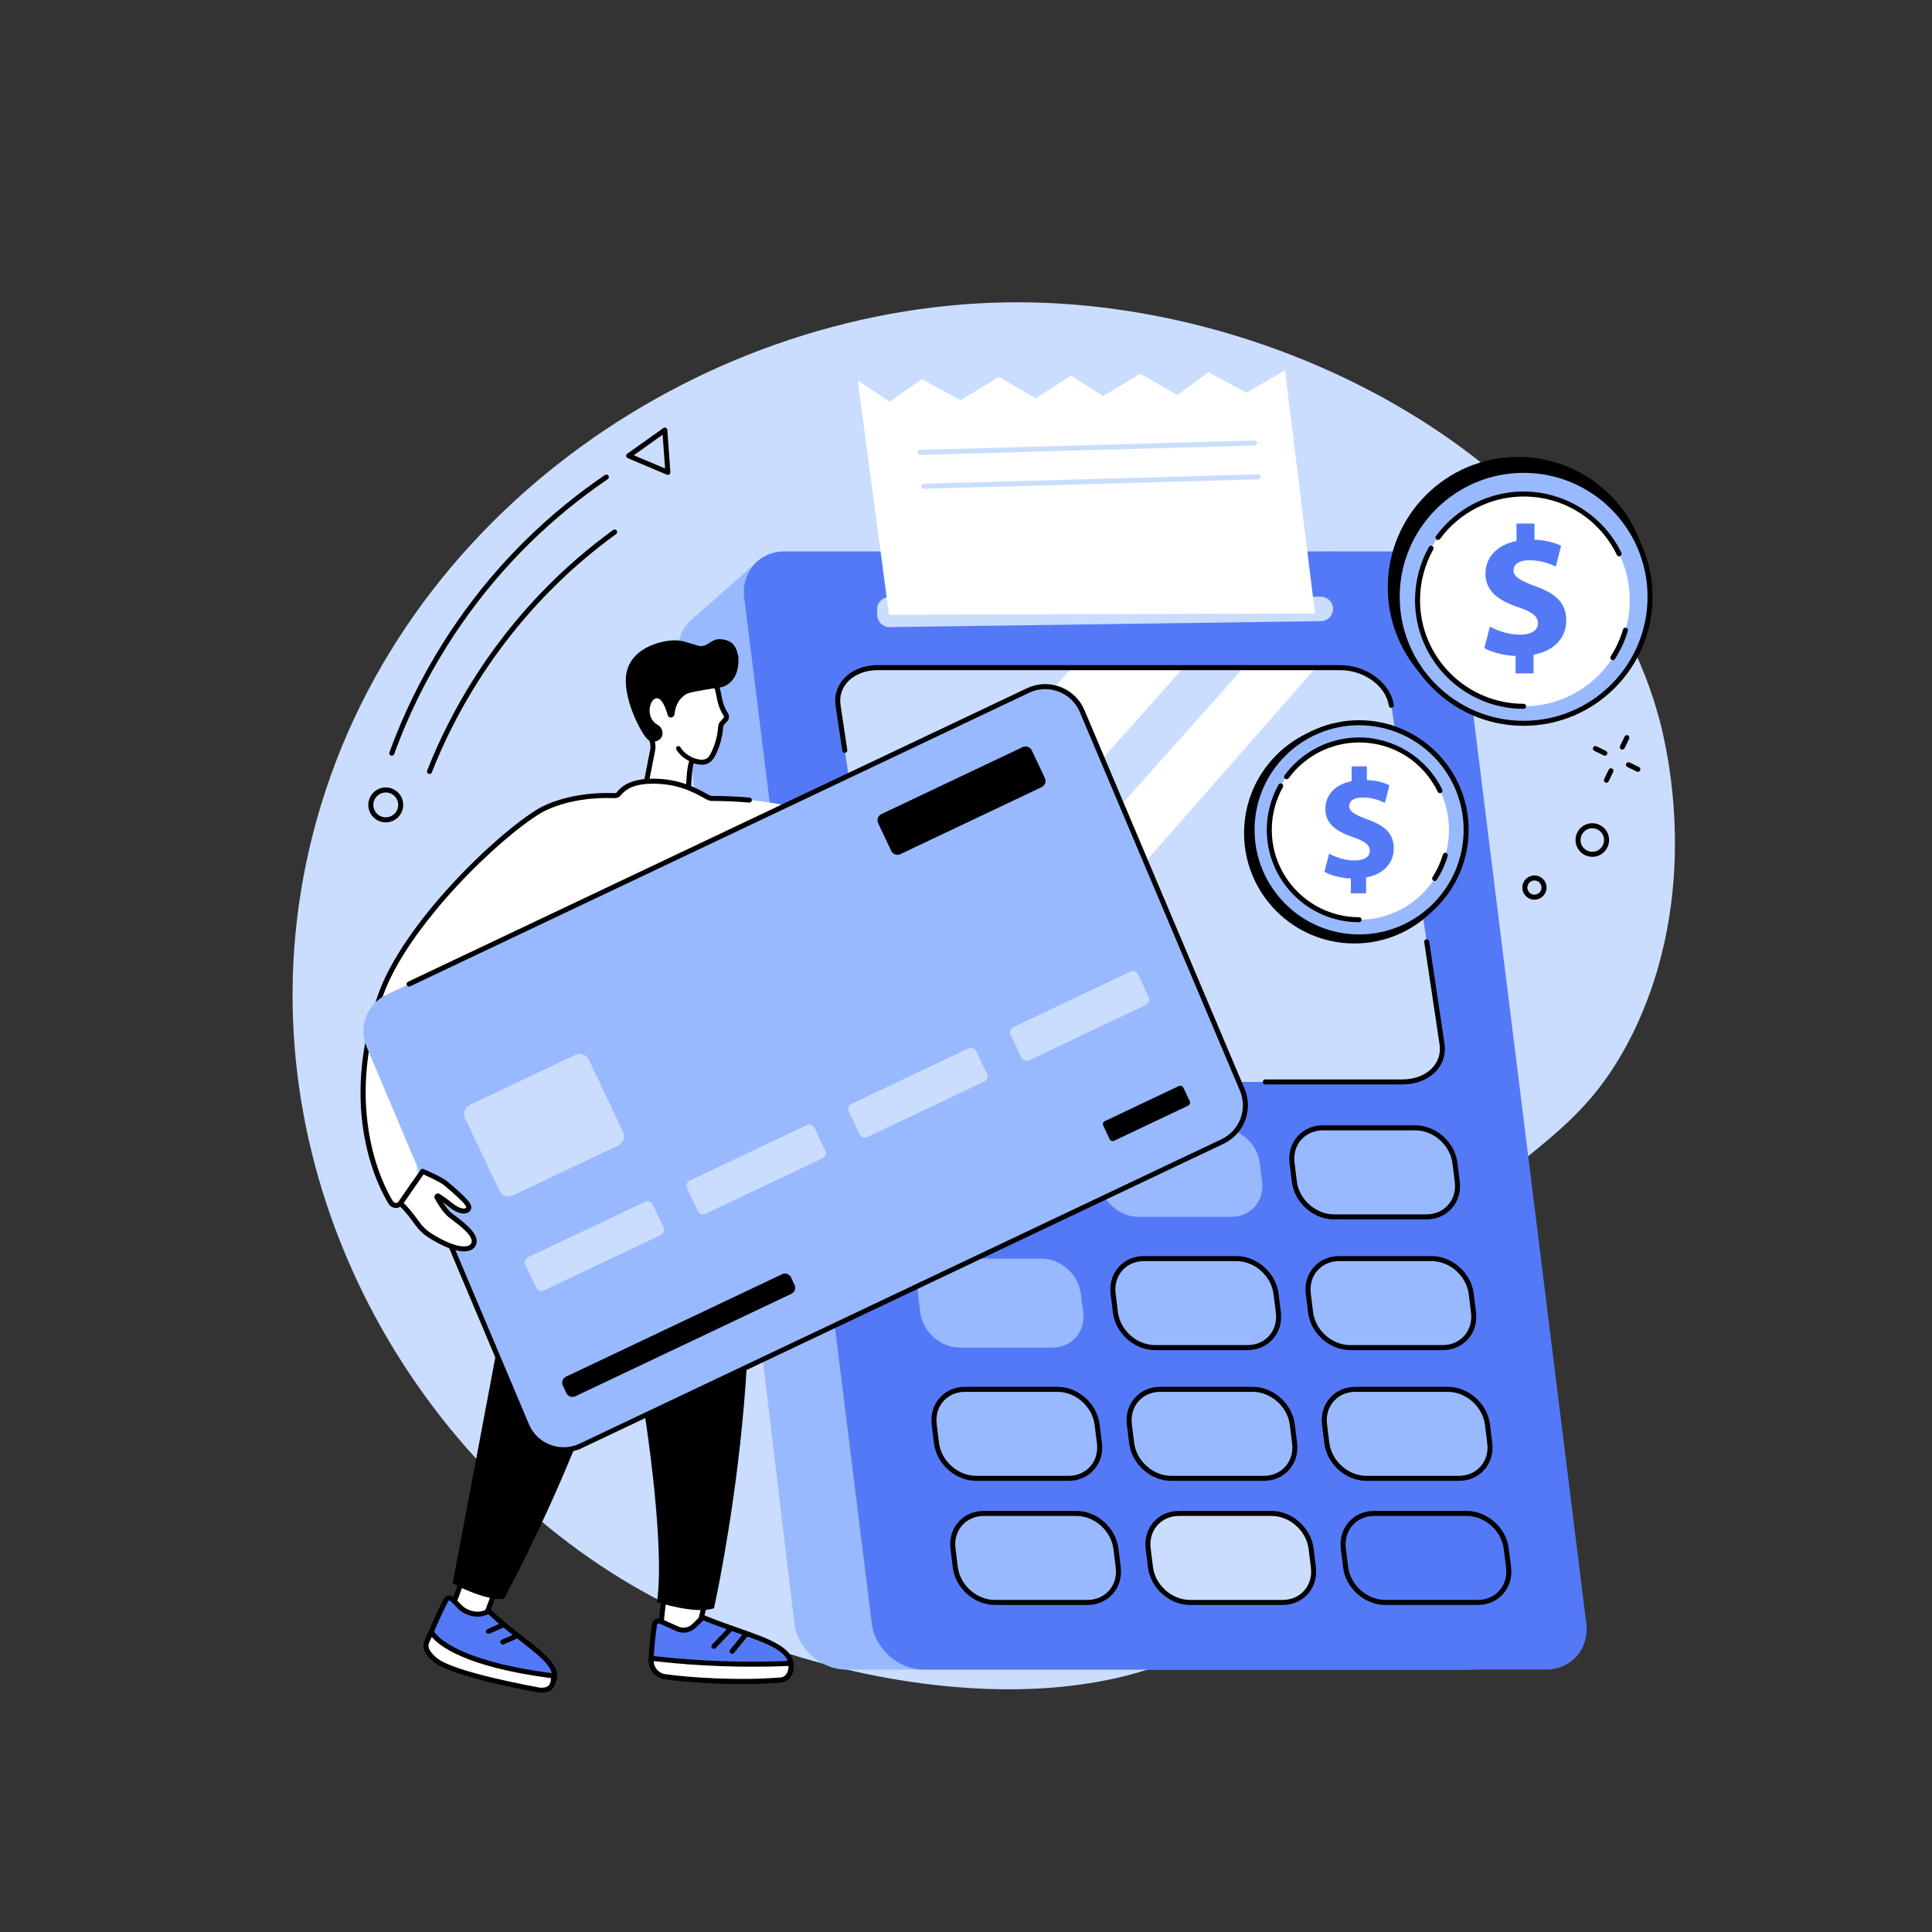
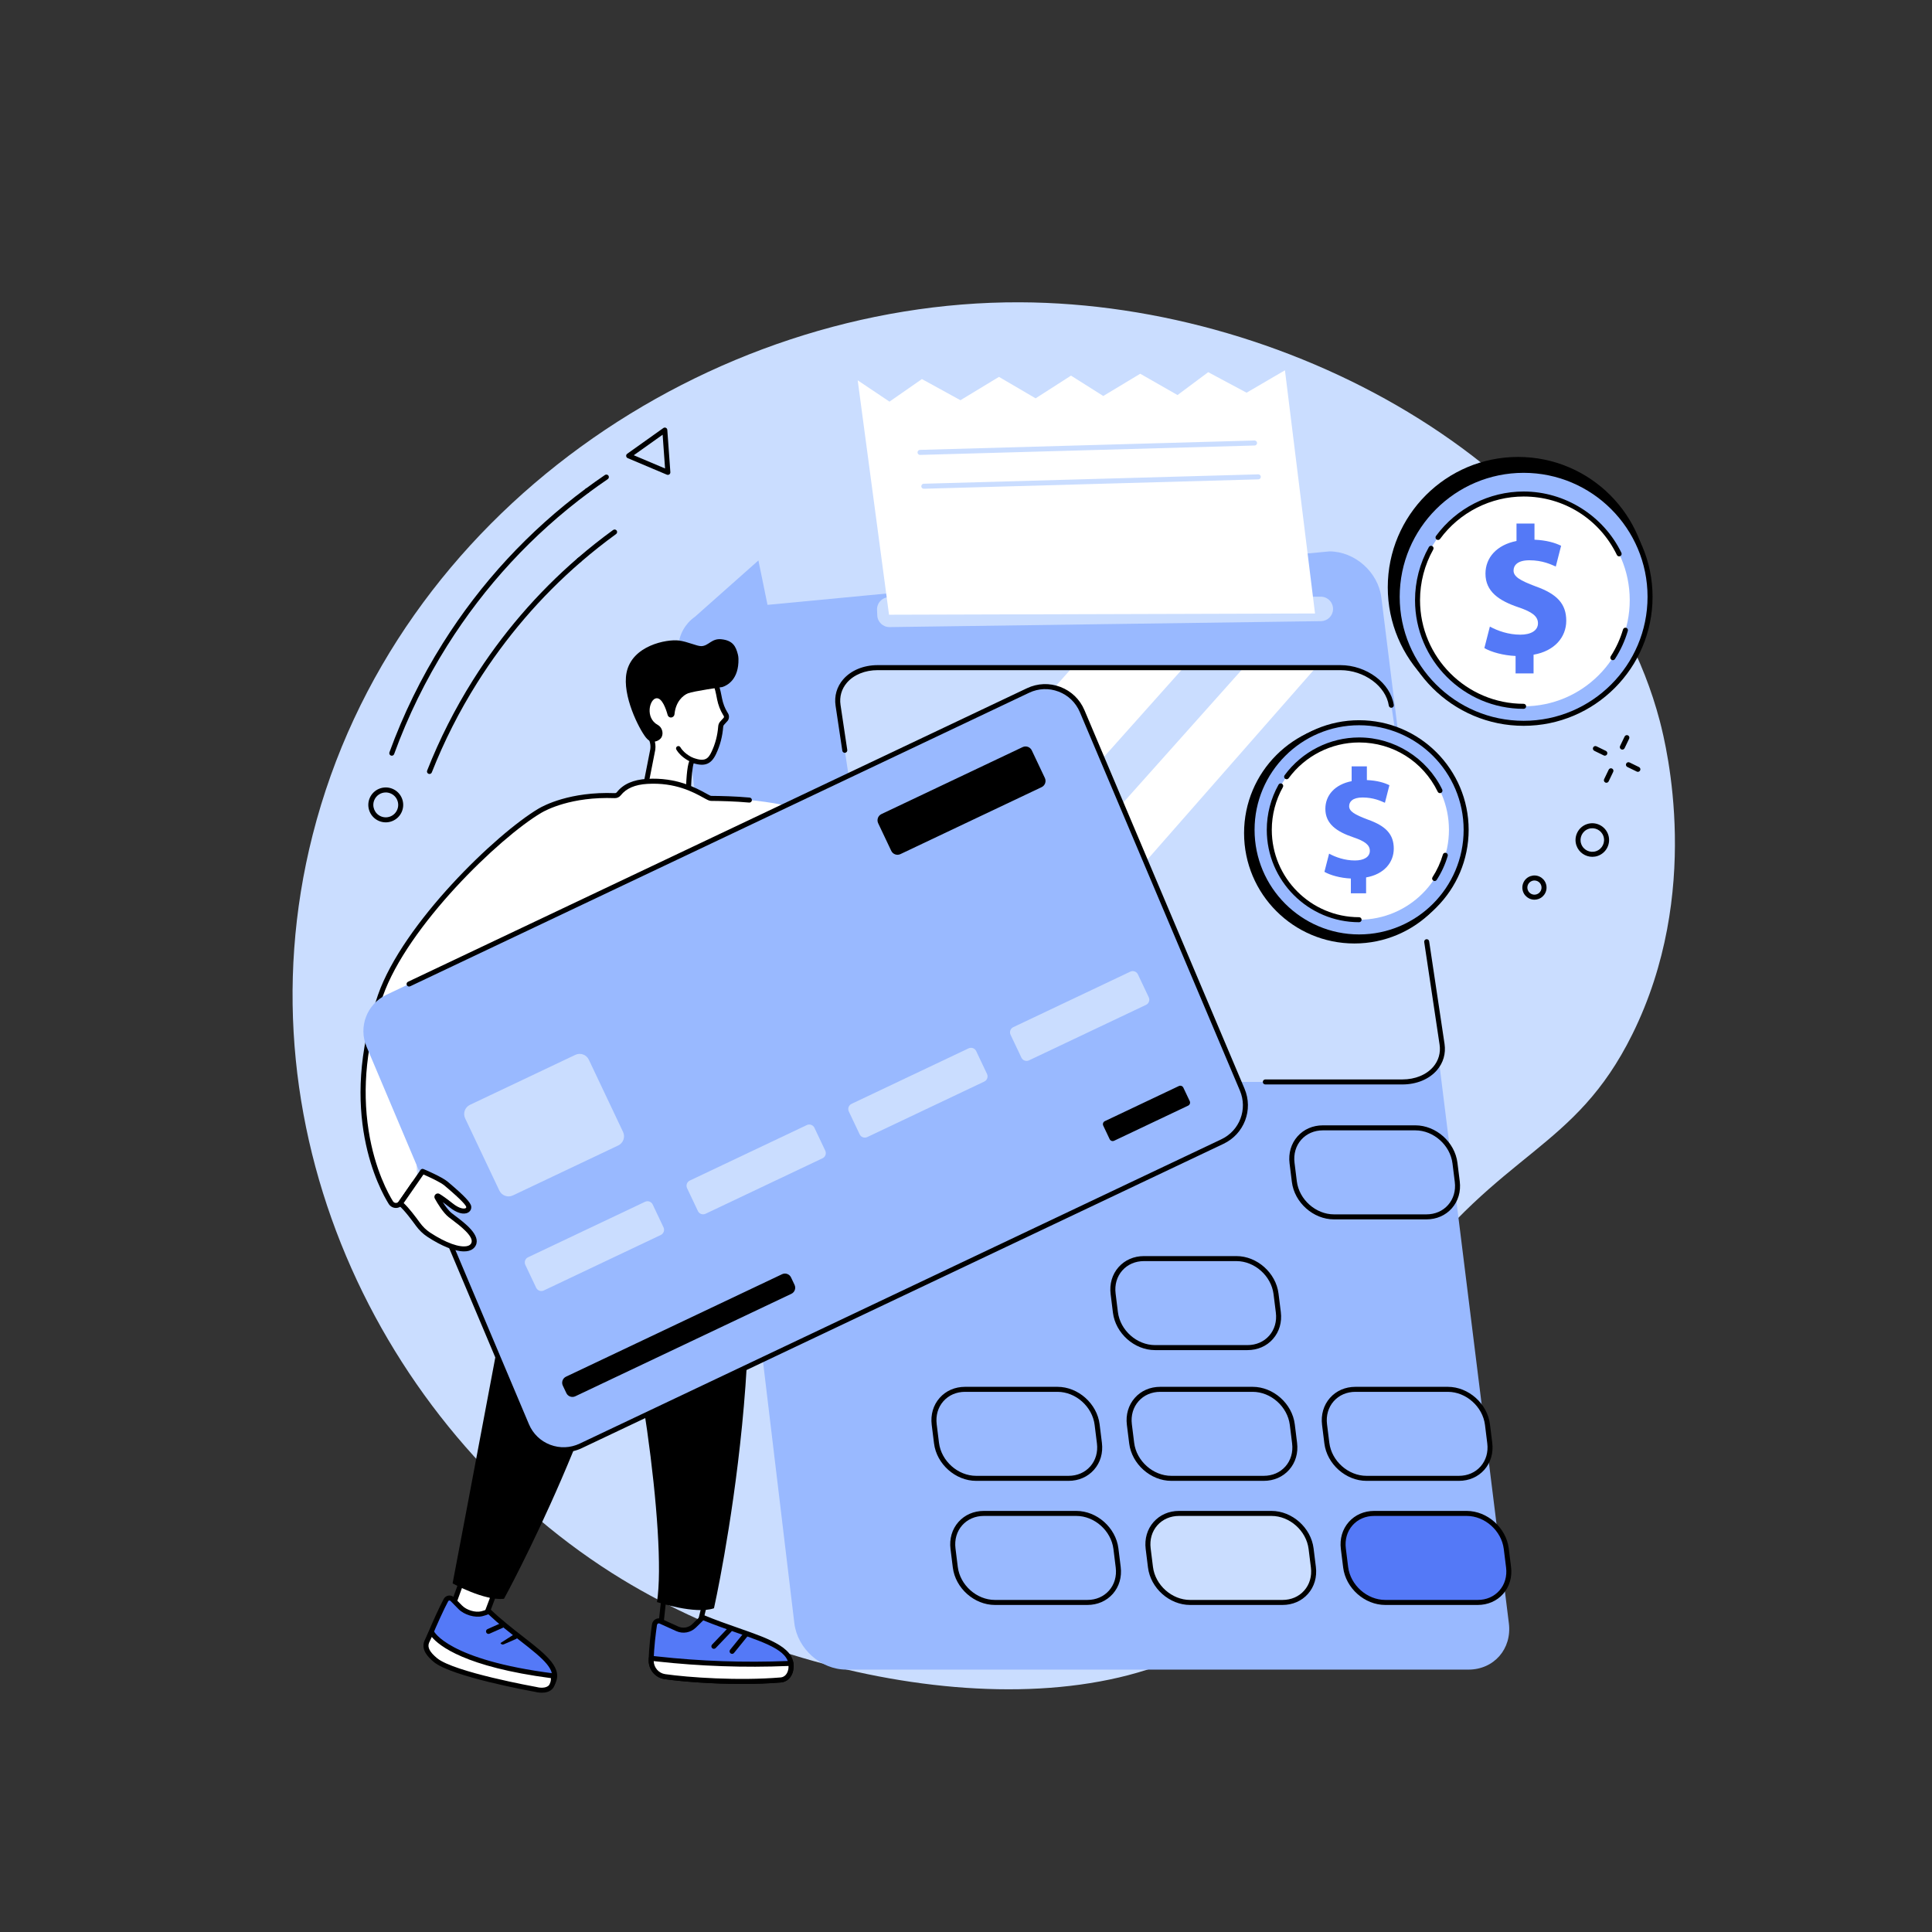
<svg xmlns="http://www.w3.org/2000/svg" width="1080" zoomAndPan="magnify" viewBox="0 0 810 810" height="1080" preserveAspectRatio="xMidYMid meet" version="1.2">
  <rect x="0" y="0" width="810" height="810" fill="#333333" stroke="none" />
  <defs>
    <clipPath id="1ce52117b8">
      <path d="M 122 126.262 L 703 126.262 L 703 709 L 122 709 Z M 122 126.262 " />
    </clipPath>
  </defs>
  <g id="f1b2e39cb2">
    <g clip-rule="nonzero" clip-path="url(#1ce52117b8)">
      <path style=" stroke:none;fill-rule:nonzero;fill:#caddff;fill-opacity:1;" d="M 588.777 537.203 C 537.219 606.91 560.43 642.082 523.105 676.422 C 465.668 729.262 340.512 710.578 260.949 662.223 C 163.504 602.996 98.68 477.508 131.086 350.016 C 165.594 214.246 297.645 126.262 427.578 126.738 C 543.609 127.172 668.492 198.188 695.844 302.148 C 698.805 313.41 713.633 374.508 684.363 433.629 C 660.164 482.496 629.645 481.945 588.777 537.203 " />
    </g>
    <path style=" stroke:none;fill-rule:nonzero;fill:#99b9ff;fill-opacity:1;" d="M 632.602 680.586 L 579.148 250.582 C 577.816 239.867 568.051 231.176 557.336 231.176 L 321.785 253.59 L 317.969 234.969 L 291.348 258.598 C 290.305 259.324 289.355 260.168 288.516 261.113 C 285.383 264.633 283.777 269.52 284.449 274.93 L 333.039 680.586 C 334.371 691.305 344.137 699.992 354.848 699.992 L 615.621 699.992 C 626.336 699.992 633.934 691.305 632.602 680.586 " />
-     <path style=" stroke:none;fill-rule:nonzero;fill:#5479f7;fill-opacity:1;" d="M 589.785 231.176 L 329.012 231.176 C 318.301 231.176 310.699 239.863 312.027 250.582 L 365.488 680.586 C 366.82 691.305 376.586 699.992 387.293 699.992 L 648.066 699.992 C 658.777 699.992 666.383 691.305 665.055 680.586 L 611.594 250.582 C 610.262 239.863 600.496 231.176 589.785 231.176 " />
    <path style=" stroke:none;fill-rule:nonzero;fill:#99b9ff;fill-opacity:1;" d="M 434.379 510.18 L 395.609 510.18 C 387.457 510.18 380.023 503.562 379.004 495.402 L 378.039 487.637 C 377.023 479.477 382.816 472.859 390.973 472.859 L 429.738 472.859 C 437.895 472.859 445.332 479.477 446.344 487.637 L 447.312 495.402 C 448.324 503.562 442.535 510.18 434.379 510.18 " />
    <path style=" stroke:none;fill-rule:nonzero;fill:#000000;fill-opacity:1;" d="M 390.973 473.91 C 387.355 473.91 384.129 475.305 381.887 477.844 C 379.625 480.41 378.625 483.84 379.086 487.508 L 380.051 495.27 C 381 502.91 387.98 509.129 395.609 509.129 L 434.375 509.129 C 437.996 509.129 441.223 507.73 443.461 505.195 C 445.727 502.629 446.723 499.199 446.266 495.531 L 445.301 487.766 C 444.352 480.125 437.371 473.91 429.738 473.91 Z M 434.375 511.23 L 395.609 511.23 C 386.957 511.23 379.039 504.188 377.965 495.531 L 377 487.766 C 376.469 483.496 377.645 479.477 380.316 476.453 C 382.957 473.457 386.742 471.809 390.973 471.809 L 429.738 471.809 C 438.391 471.809 446.312 478.852 447.387 487.508 L 448.352 495.27 C 448.883 499.543 447.707 503.562 445.035 506.586 C 442.395 509.582 438.605 511.23 434.375 511.23 " />
    <path style=" stroke:none;fill-rule:nonzero;fill:#99b9ff;fill-opacity:1;" d="M 441.195 564.988 L 402.426 564.988 C 394.27 564.988 386.836 558.375 385.82 550.215 L 384.855 542.445 C 383.84 534.285 389.629 527.672 397.785 527.672 L 436.555 527.672 C 444.711 527.672 452.145 534.285 453.16 542.445 L 454.125 550.215 C 455.137 558.375 449.348 564.988 441.195 564.988 " />
    <path style=" stroke:none;fill-rule:nonzero;fill:#99b9ff;fill-opacity:1;" d="M 448.008 619.801 L 409.238 619.801 C 401.086 619.801 393.648 613.188 392.633 605.027 L 391.668 597.258 C 390.652 589.098 396.445 582.484 404.602 582.484 L 443.367 582.484 C 451.523 582.484 458.957 589.098 459.973 597.258 L 460.938 605.027 C 461.953 613.188 456.164 619.801 448.008 619.801 " />
    <path style=" stroke:none;fill-rule:nonzero;fill:#000000;fill-opacity:1;" d="M 404.602 583.535 C 400.984 583.535 397.758 584.934 395.52 587.469 C 393.254 590.031 392.258 593.465 392.715 597.129 L 393.676 604.895 C 394.629 612.535 401.609 618.75 409.238 618.75 L 448.008 618.75 C 451.625 618.75 454.852 617.352 457.086 614.816 C 459.352 612.25 460.352 608.82 459.895 605.156 L 458.93 597.391 C 457.98 589.75 450.996 583.535 443.367 583.535 Z M 448.008 620.852 L 409.238 620.852 C 400.582 620.852 392.668 613.809 391.594 605.156 L 390.625 597.391 C 390.094 593.117 391.273 589.098 393.945 586.074 C 396.586 583.078 400.371 581.434 404.602 581.434 L 443.367 581.434 C 452.02 581.434 459.938 588.473 461.016 597.129 L 461.98 604.895 C 462.512 609.168 461.336 613.188 458.664 616.211 C 456.02 619.203 452.234 620.852 448.008 620.852 " />
    <path style=" stroke:none;fill-rule:nonzero;fill:#99b9ff;fill-opacity:1;" d="M 516.203 510.18 L 477.438 510.18 C 469.281 510.18 461.848 503.562 460.836 495.402 L 459.867 487.637 C 458.852 479.477 464.641 472.859 472.797 472.859 L 511.566 472.859 C 519.719 472.859 527.156 479.477 528.172 487.637 L 529.137 495.402 C 530.152 503.562 524.359 510.18 516.203 510.18 " />
    <path style=" stroke:none;fill-rule:nonzero;fill:#99b9ff;fill-opacity:1;" d="M 523.016 564.992 L 484.25 564.992 C 476.094 564.992 468.66 558.375 467.648 550.215 L 466.68 542.449 C 465.664 534.289 471.453 527.672 479.613 527.672 L 518.375 527.672 C 526.531 527.672 533.969 534.289 534.984 542.449 L 535.949 550.215 C 536.965 558.375 531.172 564.992 523.016 564.992 " />
    <path style=" stroke:none;fill-rule:nonzero;fill:#000000;fill-opacity:1;" d="M 479.613 528.723 C 475.992 528.723 472.766 530.121 470.531 532.656 C 468.262 535.223 467.266 538.652 467.723 542.32 L 468.688 550.086 C 469.637 557.727 476.617 563.938 484.25 563.938 L 523.02 563.938 C 526.633 563.938 529.859 562.543 532.102 560.008 C 534.367 557.441 535.363 554.008 534.91 550.344 L 533.941 542.578 C 532.988 534.938 526.008 528.723 518.375 528.723 Z M 523.02 566.039 L 484.25 566.039 C 475.594 566.039 467.68 559.004 466.602 550.344 L 465.637 542.578 C 465.105 538.305 466.281 534.289 468.953 531.262 C 471.598 528.27 475.383 526.621 479.613 526.621 L 518.375 526.621 C 527.031 526.621 534.945 533.664 536.023 542.32 L 536.992 550.086 C 537.523 554.355 536.344 558.375 533.672 561.398 C 531.031 564.395 527.246 566.039 523.02 566.039 " />
    <path style=" stroke:none;fill-rule:nonzero;fill:#99b9ff;fill-opacity:1;" d="M 529.832 619.801 L 491.066 619.801 C 482.906 619.801 475.473 613.188 474.457 605.027 L 473.492 597.258 C 472.48 589.098 478.27 582.484 486.426 582.484 L 525.195 582.484 C 533.348 582.484 540.785 589.098 541.797 597.258 L 542.766 605.027 C 543.777 613.188 537.988 619.801 529.832 619.801 " />
    <path style=" stroke:none;fill-rule:nonzero;fill:#000000;fill-opacity:1;" d="M 486.426 583.535 C 482.809 583.535 479.582 584.934 477.348 587.469 C 475.078 590.031 474.082 593.465 474.539 597.129 L 475.504 604.898 C 476.453 612.535 483.434 618.75 491.066 618.75 L 529.828 618.75 C 533.449 618.75 536.676 617.355 538.918 614.816 C 541.18 612.254 542.18 608.82 541.723 605.156 L 540.758 597.391 C 539.805 589.75 532.824 583.535 525.195 583.535 Z M 529.828 620.852 L 491.066 620.852 C 482.414 620.852 474.492 613.809 473.418 605.156 L 472.449 597.391 C 471.918 593.117 473.102 589.098 475.77 586.074 C 478.41 583.078 482.195 581.434 486.426 581.434 L 525.195 581.434 C 533.848 581.434 541.766 588.477 542.84 597.129 L 543.805 604.898 C 544.336 609.168 543.16 613.188 540.488 616.211 C 537.848 619.203 534.059 620.852 529.828 620.852 " />
    <path style=" stroke:none;fill-rule:nonzero;fill:#99b9ff;fill-opacity:1;" d="M 598.027 510.18 L 559.266 510.18 C 551.109 510.18 543.672 503.562 542.66 495.402 L 541.695 487.637 C 540.68 479.477 546.473 472.859 554.629 472.859 L 593.395 472.859 C 601.551 472.859 608.984 479.477 609.996 487.637 L 610.965 495.402 C 611.98 503.562 606.188 510.18 598.027 510.18 " />
    <path style=" stroke:none;fill-rule:nonzero;fill:#000000;fill-opacity:1;" d="M 554.629 473.91 C 551.012 473.91 547.789 475.305 545.543 477.844 C 543.281 480.41 542.281 483.84 542.738 487.508 L 543.703 495.27 C 544.652 502.91 551.637 509.129 559.27 509.129 L 598.039 509.129 C 601.652 509.129 604.879 507.73 607.113 505.195 C 609.383 502.625 610.379 499.195 609.926 495.531 L 608.961 487.766 C 608.008 480.125 601.027 473.91 593.395 473.91 Z M 598.039 511.23 L 559.27 511.23 C 550.613 511.23 542.695 504.188 541.621 495.531 L 540.656 487.766 C 540.125 483.492 541.301 479.477 543.973 476.449 C 546.613 473.457 550.402 471.805 554.629 471.805 L 593.395 471.805 C 602.051 471.805 609.969 478.848 611.043 487.508 L 612.008 495.27 C 612.539 499.543 611.359 503.559 608.691 506.586 C 606.047 509.578 602.266 511.23 598.039 511.23 " />
-     <path style=" stroke:none;fill-rule:nonzero;fill:#99b9ff;fill-opacity:1;" d="M 604.848 564.988 L 566.082 564.988 C 557.926 564.988 550.488 558.371 549.477 550.211 L 548.508 542.445 C 547.492 534.285 553.289 527.672 561.441 527.672 L 600.207 527.672 C 608.367 527.672 615.801 534.285 616.812 542.445 L 617.777 550.211 C 618.793 558.371 613.004 564.988 604.848 564.988 " />
-     <path style=" stroke:none;fill-rule:nonzero;fill:#000000;fill-opacity:1;" d="M 561.438 528.723 C 557.824 528.723 554.598 530.121 552.359 532.656 C 550.09 535.223 549.094 538.652 549.547 542.32 L 550.512 550.086 C 551.461 557.727 558.445 563.938 566.082 563.938 L 604.844 563.938 C 608.461 563.938 611.688 562.543 613.926 560.008 C 616.191 557.441 617.188 554.008 616.734 550.344 L 615.77 542.578 C 614.82 534.938 607.836 528.723 600.207 528.723 Z M 604.844 566.039 L 566.082 566.039 C 557.426 566.039 549.504 559 548.43 550.344 L 547.465 542.578 C 546.934 538.305 548.109 534.289 550.781 531.262 C 553.426 528.27 557.211 526.621 561.438 526.621 L 600.207 526.621 C 608.859 526.621 616.777 533.664 617.855 542.32 L 618.82 550.086 C 619.352 554.355 618.172 558.375 615.504 561.398 C 612.859 564.395 609.078 566.039 604.844 566.039 " />
    <path style=" stroke:none;fill-rule:nonzero;fill:#99b9ff;fill-opacity:1;" d="M 611.66 619.801 L 572.898 619.801 C 564.742 619.801 557.305 613.188 556.289 605.027 L 555.324 597.258 C 554.309 589.098 560.098 582.484 568.254 582.484 L 607.023 582.484 C 615.18 582.484 622.613 589.098 623.625 597.258 L 624.594 605.027 C 625.609 613.188 619.82 619.801 611.66 619.801 " />
    <path style=" stroke:none;fill-rule:nonzero;fill:#000000;fill-opacity:1;" d="M 568.258 583.535 C 564.637 583.535 561.414 584.934 559.168 587.469 C 556.906 590.031 555.906 593.465 556.363 597.129 L 557.328 604.898 C 558.281 612.535 565.262 618.75 572.895 618.75 L 611.66 618.75 C 615.273 618.75 618.504 617.355 620.742 614.816 C 623.008 612.254 624.004 608.82 623.547 605.156 L 622.586 597.391 C 621.633 589.75 614.652 583.535 607.016 583.535 Z M 611.66 620.852 L 572.895 620.852 C 564.238 620.852 556.32 613.809 555.246 605.156 L 554.277 597.391 C 553.75 593.117 554.926 589.098 557.598 586.074 C 560.242 583.078 564.023 581.434 568.258 581.434 L 607.016 581.434 C 615.672 581.434 623.594 588.477 624.668 597.129 L 625.637 604.898 C 626.164 609.168 624.984 613.188 622.316 616.211 C 619.672 619.203 615.891 620.852 611.66 620.852 " />
    <path style=" stroke:none;fill-rule:nonzero;fill:#99b9ff;fill-opacity:1;" d="M 455.883 671.832 L 417.121 671.832 C 408.961 671.832 401.527 665.219 400.516 657.055 L 399.551 649.293 C 398.531 641.129 404.32 634.512 412.48 634.512 L 451.246 634.512 C 459.402 634.512 466.84 641.129 467.852 649.293 L 468.816 657.055 C 469.832 665.219 464.039 671.832 455.883 671.832 " />
    <path style=" stroke:none;fill-rule:nonzero;fill:#000000;fill-opacity:1;" d="M 412.48 635.562 C 408.863 635.562 405.637 636.961 403.398 639.496 C 401.133 642.066 400.137 645.496 400.59 649.16 L 401.555 656.926 C 402.504 664.566 409.488 670.781 417.121 670.781 L 455.883 670.781 C 459.5 670.781 462.727 669.387 464.969 666.848 C 467.234 664.281 468.23 660.852 467.773 657.184 L 466.809 649.422 C 465.859 641.781 458.879 635.562 451.246 635.562 Z M 455.883 672.883 L 417.121 672.883 C 408.465 672.883 400.547 665.844 399.469 657.184 L 398.504 649.422 C 397.973 645.148 399.152 641.129 401.82 638.105 C 404.469 635.113 408.25 633.461 412.48 633.461 L 451.246 633.461 C 459.902 633.461 467.82 640.504 468.895 649.16 L 469.859 656.926 C 470.391 661.195 469.211 665.215 466.543 668.242 C 463.898 671.234 460.113 672.883 455.883 672.883 " />
    <path style=" stroke:none;fill-rule:nonzero;fill:#caddff;fill-opacity:1;" d="M 537.711 671.836 L 498.945 671.836 C 490.789 671.836 483.355 665.219 482.34 657.055 L 481.375 649.293 C 480.355 641.133 486.148 634.516 494.309 634.516 L 533.07 634.516 C 541.227 634.516 548.66 641.133 549.68 649.293 L 550.645 657.055 C 551.656 665.219 545.871 671.836 537.711 671.836 " />
    <path style=" stroke:none;fill-rule:nonzero;fill:#000000;fill-opacity:1;" d="M 494.305 635.562 C 490.691 635.562 487.465 636.965 485.223 639.496 C 482.957 642.062 481.961 645.496 482.418 649.16 L 483.387 656.926 C 484.336 664.566 491.316 670.781 498.945 670.781 L 537.711 670.781 C 541.332 670.781 544.559 669.387 546.793 666.848 C 549.059 664.285 550.059 660.852 549.602 657.184 L 548.637 649.422 C 547.688 641.781 540.703 635.562 533.078 635.562 Z M 537.711 672.883 L 498.945 672.883 C 490.289 672.883 482.375 665.84 481.297 657.184 L 480.332 649.422 C 479.805 645.148 480.98 641.129 483.648 638.105 C 486.293 635.113 490.082 633.461 494.305 633.461 L 533.078 633.461 C 541.727 633.461 549.648 640.504 550.723 649.16 L 551.688 656.926 C 552.219 661.195 551.043 665.215 548.371 668.242 C 545.727 671.234 541.941 672.883 537.711 672.883 " />
    <path style=" stroke:none;fill-rule:nonzero;fill:#5479f7;fill-opacity:1;" d="M 619.539 671.832 L 580.77 671.832 C 572.613 671.832 565.184 665.219 564.164 657.055 L 563.199 649.293 C 562.188 641.133 567.977 634.512 576.133 634.512 L 614.898 634.512 C 623.055 634.512 630.492 641.133 631.504 649.293 L 632.469 657.055 C 633.484 665.219 627.695 671.832 619.539 671.832 " />
    <path style=" stroke:none;fill-rule:nonzero;fill:#000000;fill-opacity:1;" d="M 576.129 635.562 C 572.516 635.562 569.289 636.961 567.051 639.496 C 564.789 642.066 563.789 645.496 564.246 649.16 L 565.211 656.926 C 566.16 664.566 573.141 670.781 580.773 670.781 L 619.539 670.781 C 623.152 670.781 626.379 669.387 628.621 666.848 C 630.891 664.285 631.887 660.852 631.43 657.184 L 630.465 649.422 C 629.512 641.781 622.535 635.562 614.902 635.562 Z M 619.539 672.883 L 580.773 672.883 C 572.117 672.883 564.199 665.844 563.125 657.184 L 562.16 649.422 C 561.625 645.148 562.809 641.133 565.477 638.105 C 568.121 635.113 571.902 633.461 576.129 633.461 L 614.902 633.461 C 623.555 633.461 631.469 640.504 632.547 649.16 L 633.512 656.926 C 634.043 661.195 632.867 665.215 630.195 668.242 C 627.555 671.234 623.766 672.883 619.539 672.883 " />
    <path style=" stroke:none;fill-rule:nonzero;fill:#caddff;fill-opacity:1;" d="M 587.965 453.609 L 393.984 453.609 C 383.5 453.609 373.938 446.547 372.633 437.832 L 351.355 295.688 C 350.051 286.973 357.492 279.91 367.984 279.91 L 561.961 279.91 C 572.449 279.91 582.008 286.973 583.316 295.688 L 604.594 437.832 C 605.898 446.547 598.453 453.609 587.965 453.609 " />
    <path style=" stroke:none;fill-rule:nonzero;fill:#ffffff;fill-opacity:1;" d="M 449.52 279.91 L 363.434 376.367 L 370.145 421.188 L 496.23 279.91 L 449.52 279.91 " />
    <path style=" stroke:none;fill-rule:nonzero;fill:#ffffff;fill-opacity:1;" d="M 521.422 279.91 L 374.746 444.25 C 378.066 449.719 384.992 453.609 392.453 453.609 L 399.227 453.609 L 551.656 279.91 L 521.422 279.91 " />
    <path style=" stroke:none;fill-rule:nonzero;fill:#000000;fill-opacity:1;" d="M 587.965 454.66 L 530.488 454.66 C 529.91 454.66 529.438 454.191 529.438 453.609 C 529.438 453.031 529.91 452.559 530.488 452.559 L 587.965 452.559 C 593.281 452.559 597.988 450.637 600.875 447.289 C 603.109 444.691 604.062 441.387 603.555 437.992 L 597.109 394.961 C 597.027 394.391 597.422 393.855 597.992 393.77 C 598.574 393.684 599.102 394.078 599.184 394.656 L 605.633 437.676 C 606.23 441.691 605.105 445.59 602.465 448.656 C 599.18 452.473 593.895 454.66 587.965 454.66 " />
    <path style=" stroke:none;fill-rule:nonzero;fill:#000000;fill-opacity:1;" d="M 354.18 315.621 C 353.668 315.621 353.219 315.25 353.141 314.727 L 350.316 295.848 C 349.715 291.832 350.836 287.934 353.48 284.867 C 356.766 281.051 362.051 278.859 367.98 278.859 L 561.957 278.859 C 572.93 278.859 582.973 286.344 584.348 295.535 C 584.438 296.105 584.039 296.645 583.469 296.73 C 582.895 296.816 582.359 296.422 582.27 295.848 C 581.043 287.637 571.934 280.965 561.957 280.965 L 367.98 280.965 C 362.66 280.965 357.957 282.887 355.07 286.238 C 352.836 288.832 351.883 292.137 352.395 295.535 L 355.219 314.418 C 355.305 314.988 354.91 315.523 354.336 315.609 C 354.281 315.617 354.23 315.621 354.18 315.621 " />
    <path style=" stroke:none;fill-rule:nonzero;fill:#caddff;fill-opacity:1;" d="M 372.812 250.367 L 553.758 250.168 C 556.668 250.164 559 252.594 558.883 255.508 C 558.77 258.227 556.551 260.383 553.832 260.422 L 372.984 262.914 C 370.211 262.953 367.91 260.773 367.797 258 L 367.699 255.703 C 367.578 252.793 369.898 250.371 372.812 250.367 " />
    <path style=" stroke:none;fill-rule:nonzero;fill:#ffffff;fill-opacity:1;" d="M 372.727 257.727 L 359.598 159.453 L 372.926 168.387 L 386.516 158.93 L 402.672 167.793 L 418.82 158.008 L 434.188 167.004 L 449.027 157.48 L 462.551 166.023 L 478.051 156.691 L 493.676 165.625 L 506.547 156.035 L 522.629 164.641 L 538.719 155.246 L 551.328 257.203 L 372.727 257.727 " />
    <path style=" stroke:none;fill-rule:nonzero;fill:#caddff;fill-opacity:1;" d="M 385.727 190.723 C 385.16 190.723 384.695 190.27 384.676 189.699 C 384.66 189.121 385.121 188.637 385.699 188.617 L 525.949 184.68 C 526.512 184.668 527.012 185.117 527.027 185.699 C 527.043 186.281 526.59 186.766 526.008 186.781 L 385.758 190.723 C 385.746 190.723 385.738 190.723 385.727 190.723 " />
    <path style=" stroke:none;fill-rule:nonzero;fill:#caddff;fill-opacity:1;" d="M 387.305 204.91 C 386.738 204.91 386.27 204.461 386.254 203.891 C 386.238 203.312 386.695 202.828 387.277 202.809 L 527.527 198.871 C 528.09 198.855 528.59 199.309 528.605 199.891 C 528.621 200.469 528.164 200.953 527.586 200.973 L 387.332 204.91 C 387.324 204.91 387.312 204.91 387.305 204.91 " />
-     <path style=" stroke:none;fill-rule:nonzero;fill:#ffffff;fill-opacity:1;" d="M 279.086 662.797 L 276.469 687.094 L 291.895 687.047 L 298.039 661.793 L 279.086 662.797 " />
    <path style=" stroke:none;fill-rule:nonzero;fill:#000000;fill-opacity:1;" d="M 280.035 663.801 L 277.641 686.039 L 291.066 685.996 L 296.684 662.918 Z M 276.469 688.145 C 276.172 688.145 275.887 688.016 275.688 687.797 C 275.488 687.574 275.395 687.277 275.426 686.98 L 278.043 662.684 C 278.098 662.172 278.516 661.773 279.031 661.75 L 297.984 660.742 C 298.312 660.727 298.637 660.867 298.848 661.121 C 299.059 661.379 299.141 661.719 299.059 662.043 L 292.914 687.297 C 292.801 687.766 292.379 688.098 291.898 688.102 L 276.473 688.145 C 276.473 688.145 276.469 688.145 276.469 688.145 " />
    <path style=" stroke:none;fill-rule:nonzero;fill:#ffffff;fill-opacity:1;" d="M 193.438 663.352 L 186.637 682.078 L 200.52 685.863 L 206.754 669.328 L 193.438 663.352 " />
    <path style=" stroke:none;fill-rule:nonzero;fill:#000000;fill-opacity:1;" d="M 188.016 681.363 L 199.871 684.598 L 205.422 669.883 L 194.039 664.773 Z M 200.52 686.918 C 200.426 686.918 200.336 686.902 200.242 686.879 L 186.363 683.094 C 186.078 683.016 185.84 682.824 185.707 682.562 C 185.57 682.301 185.551 681.996 185.652 681.719 L 192.449 662.992 C 192.547 662.719 192.758 662.5 193.027 662.383 C 193.297 662.27 193.602 662.273 193.867 662.391 L 207.184 668.371 C 207.691 668.598 207.934 669.18 207.734 669.699 L 201.5 686.234 C 201.344 686.652 200.945 686.918 200.52 686.918 " />
    <path style=" stroke:none;fill-rule:nonzero;fill:#5479f7;fill-opacity:1;" d="M 274.395 681.156 C 273.914 684.453 273.125 690.574 273.016 696.078 C 272.941 699.523 275.426 702.461 278.734 702.934 C 288.09 704.266 309.328 705.836 327.445 704.316 C 328.684 704.215 330.883 703.305 331.523 700.113 C 333.719 689.176 314.844 686.48 294.613 678.098 L 291.039 681.602 C 289.141 683.465 286.348 683.973 283.949 682.887 L 276.934 679.715 C 275.832 679.219 274.574 679.93 274.395 681.156 " />
    <path style=" stroke:none;fill-rule:nonzero;fill:#000000;fill-opacity:1;" d="M 275.438 681.309 C 274.973 684.48 274.176 690.625 274.062 696.094 C 274.004 699 276.074 701.492 278.883 701.891 C 288.539 703.266 309.418 704.77 327.355 703.27 C 327.773 703.234 329.891 702.91 330.496 699.906 C 331.961 692.605 322.285 689.219 308.891 684.535 C 304.586 683.027 299.73 681.328 294.852 679.336 L 291.777 682.352 C 289.559 684.527 286.316 685.109 283.516 683.844 L 276.5 680.672 C 276.211 680.543 275.969 680.633 275.848 680.695 C 275.625 680.82 275.473 681.043 275.438 681.309 Z M 311.086 705.996 C 297.957 705.996 285.457 704.953 278.586 703.973 C 274.73 703.422 271.883 700.02 271.965 696.055 C 272.078 690.465 272.883 684.223 273.355 681.004 C 273.492 680.078 274.031 679.293 274.84 678.855 C 275.629 678.418 276.551 678.387 277.367 678.754 L 284.379 681.93 C 286.387 682.836 288.711 682.414 290.305 680.852 L 294.371 676.863 L 295.016 677.129 C 300.051 679.215 305.117 680.984 309.586 682.547 C 323.438 687.398 334.379 691.227 332.555 700.324 C 331.859 703.793 329.414 705.207 327.531 705.367 C 322.184 705.812 316.578 705.996 311.086 705.996 " />
    <path style=" stroke:none;fill-rule:nonzero;fill:#ffffff;fill-opacity:1;" d="M 273.035 695.25 C 273.035 695.25 273.02 695.809 273.016 696.078 C 272.941 699.523 275.426 702.461 278.734 702.934 C 288.09 704.266 309.328 705.836 327.445 704.316 C 328.684 704.215 330.883 703.305 331.523 700.113 C 331.719 699.137 331.621 697.371 331.621 697.371 L 330.336 697.422 C 312.039 698.172 293.711 697.539 275.5 695.523 L 273.035 695.25 " />
    <path style=" stroke:none;fill-rule:nonzero;fill:#000000;fill-opacity:1;" d="M 274.066 696.422 C 274.16 699.184 276.18 701.508 278.883 701.891 C 288.539 703.266 309.418 704.77 327.355 703.27 C 327.773 703.234 329.891 702.91 330.496 699.906 C 330.57 699.535 330.594 698.973 330.594 698.465 L 330.379 698.473 C 312.09 699.223 293.586 698.582 275.387 696.566 Z M 311.086 705.996 C 297.957 705.996 285.457 704.953 278.586 703.973 C 274.73 703.422 271.883 700.02 271.965 696.055 C 271.969 695.781 271.984 695.219 271.984 695.219 C 271.992 694.926 272.125 694.648 272.348 694.457 C 272.566 694.262 272.859 694.172 273.152 694.207 L 275.617 694.477 C 293.711 696.48 312.109 697.117 330.293 696.371 L 331.578 696.32 C 332.156 696.301 332.641 696.738 332.672 697.312 C 332.68 697.508 332.77 699.242 332.555 700.324 C 331.859 703.793 329.414 705.207 327.531 705.367 C 322.184 705.812 316.578 705.996 311.086 705.996 " />
    <path style=" stroke:none;fill-rule:nonzero;fill:#000000;fill-opacity:1;" d="M 299.297 691.277 C 299.035 691.277 298.773 691.184 298.57 690.988 C 298.152 690.59 298.137 689.926 298.539 689.504 L 305.082 682.652 C 305.484 682.234 306.148 682.219 306.566 682.621 C 306.984 683.023 307 683.688 306.602 684.105 L 300.055 690.957 C 299.852 691.172 299.574 691.277 299.297 691.277 " />
    <path style=" stroke:none;fill-rule:nonzero;fill:#000000;fill-opacity:1;" d="M 306.926 693.387 C 306.695 693.387 306.461 693.309 306.266 693.148 C 305.812 692.785 305.746 692.125 306.109 691.672 L 311.934 684.492 C 312.301 684.043 312.961 683.973 313.414 684.34 C 313.863 684.707 313.934 685.367 313.566 685.82 L 307.742 693 C 307.535 693.254 307.23 693.387 306.926 693.387 " />
    <path style=" stroke:none;fill-rule:nonzero;fill:#5479f7;fill-opacity:1;" d="M 186.961 670.863 C 185.48 673.574 181.863 681.355 179.996 686.109 C 178.824 689.094 180.043 692.508 182.777 694.055 C 190.508 698.438 210.309 703.332 226.598 708.23 C 227.711 708.566 229.926 708.527 231.512 705.965 C 236.949 697.18 219.91 689.809 204.965 675.547 C 204.965 675.547 203.734 676.145 202.027 676.566 C 199.168 677.277 195.094 676.023 193 673.895 L 189.641 670.48 C 188.84 669.672 187.516 669.859 186.961 670.863 " />
    <path style=" stroke:none;fill-rule:nonzero;fill:#000000;fill-opacity:1;" d="M 187.883 671.371 C 186.383 674.113 182.762 681.938 180.973 686.496 C 179.996 688.98 180.992 691.84 183.293 693.141 C 188.938 696.336 201.648 699.957 213.941 703.465 C 218.254 704.691 222.719 705.965 226.898 707.223 C 227.262 707.332 229.164 707.766 230.617 705.41 C 233.715 700.406 228.18 695.742 218.125 687.93 C 213.969 684.699 209.273 681.051 204.746 676.789 C 204.184 677.016 203.316 677.328 202.281 677.586 C 199.125 678.367 194.625 677.043 192.25 674.633 L 188.891 671.219 C 188.695 671.02 188.473 671.016 188.359 671.031 C 188.242 671.047 188.023 671.113 187.883 671.371 Z M 227.641 709.43 C 227.156 709.43 226.699 709.359 226.293 709.238 C 222.129 707.984 217.672 706.715 213.363 705.488 C 200.383 701.785 188.117 698.289 182.258 694.973 C 179.055 693.156 177.66 689.184 179.016 685.727 C 180.883 680.98 184.496 673.18 186.039 670.359 C 186.465 669.586 187.203 669.07 188.07 668.949 C 188.93 668.828 189.773 669.121 190.387 669.742 L 193.75 673.156 C 195.629 675.062 199.305 676.16 201.777 675.547 C 203.344 675.156 204.496 674.609 204.508 674.602 L 205.16 674.289 L 205.688 674.789 C 210.297 679.184 215.141 682.949 219.414 686.27 C 229.043 693.754 236.648 699.66 232.402 706.52 C 231.062 708.688 229.211 709.43 227.641 709.43 " />
    <path style=" stroke:none;fill-rule:nonzero;fill:#ffffff;fill-opacity:1;" d="M 180.887 684.199 C 180.887 684.199 179.727 686.539 178.969 688.219 C 178.93 688.301 178.906 688.355 178.895 688.383 C 177.723 691.367 180.148 693.996 182.582 696.012 C 189.949 702.098 224.586 708.289 224.586 708.289 C 224.586 708.289 229.109 709.586 231.039 707.109 C 231.32 706.742 231.562 706.156 231.734 705.656 C 231.918 705.121 232.008 704.555 232.02 703.984 L 232.043 702.645 C 185.926 696.75 180.887 684.199 180.887 684.199 " />
    <path style=" stroke:none;fill-rule:nonzero;fill:#000000;fill-opacity:1;" d="M 181.031 686.297 C 180.672 687.035 180.258 687.914 179.926 688.648 L 179.871 688.777 C 179.129 690.668 180.168 692.652 183.25 695.199 C 190.32 701.043 224.426 707.195 224.77 707.254 C 224.805 707.262 224.84 707.27 224.875 707.281 C 225.941 707.582 228.992 708.023 230.211 706.461 C 230.281 706.367 230.484 706.066 230.742 705.316 C 230.883 704.898 230.961 704.441 230.969 703.969 L 230.977 703.566 C 195.027 698.848 184.117 690.016 181.031 686.297 Z M 227.168 709.676 C 225.785 709.676 224.629 709.391 224.352 709.316 C 222.355 708.957 189.336 702.957 181.91 696.82 C 179.492 694.824 176.453 691.73 177.918 688 C 177.93 687.965 177.965 687.891 178.008 687.785 C 178.766 686.109 179.898 683.824 179.945 683.73 C 180.129 683.359 180.516 683.137 180.926 683.148 C 181.336 683.164 181.699 683.418 181.855 683.793 C 181.945 683.988 187.77 695.926 232.176 701.598 C 232.707 701.668 233.102 702.125 233.094 702.66 L 233.07 704 C 233.059 704.699 232.941 705.375 232.727 706 C 232.465 706.77 232.176 707.359 231.867 707.754 C 230.668 709.293 228.766 709.676 227.168 709.676 " />
    <path style=" stroke:none;fill-rule:nonzero;fill:#000000;fill-opacity:1;" d="M 204.812 685.023 C 204.41 685.023 204.027 684.789 203.852 684.398 C 203.617 683.867 203.855 683.246 204.387 683.008 L 210.301 680.379 C 210.832 680.145 211.449 680.383 211.688 680.91 C 211.922 681.445 211.684 682.066 211.152 682.301 L 205.238 684.93 C 205.102 684.992 204.957 685.023 204.812 685.023 " />
-     <path style=" stroke:none;fill-rule:nonzero;fill:#000000;fill-opacity:1;" d="M 210.789 689.48 C 210.383 689.48 209.996 689.242 209.824 688.848 C 209.594 688.316 209.836 687.695 210.367 687.461 L 215.531 685.211 C 216.062 684.98 216.684 685.223 216.914 685.758 C 217.145 686.289 216.902 686.91 216.371 687.141 L 211.207 689.391 C 211.07 689.453 210.93 689.48 210.789 689.48 " />
+     <path style=" stroke:none;fill-rule:nonzero;fill:#000000;fill-opacity:1;" d="M 210.789 689.48 C 210.383 689.48 209.996 689.242 209.824 688.848 L 215.531 685.211 C 216.062 684.98 216.684 685.223 216.914 685.758 C 217.145 686.289 216.902 686.91 216.371 687.141 L 211.207 689.391 C 211.07 689.453 210.93 689.48 210.789 689.48 " />
    <path style=" stroke:none;fill-rule:nonzero;fill:#000000;fill-opacity:1;" d="M 227.371 455.477 C 227.371 455.477 222.906 486.828 222.629 488.973 C 222.258 491.844 192.277 650.898 189.754 663.848 C 189.754 663.848 203.086 671.227 211.305 670.301 C 211.305 670.301 256.82 587.289 267.832 517.133 C 278.84 446.977 276.371 452.492 276.371 452.492 L 227.371 455.477 " />
    <path style=" stroke:none;fill-rule:nonzero;fill:#000000;fill-opacity:1;" d="M 248.32 461.516 C 248.32 461.516 243.836 499.602 255.328 527.301 C 266.824 555 279.734 644.613 275.438 671.672 C 275.438 671.672 291.473 676.973 299.34 674.27 C 299.34 674.27 329.398 539.941 303.359 463.922 L 248.32 461.516 " />
    <path style=" stroke:none;fill-rule:nonzero;fill:#ffffff;fill-opacity:1;" d="M 304.316 299.605 L 304.004 299.094 C 302.887 297.262 302.137 295.223 301.699 293.105 C 301.301 291.152 300.723 287.555 299.789 286.629 C 297.156 284.02 286.68 272.84 275.434 282.059 C 266.66 289.25 271.402 305.012 273.281 310.289 C 273.719 311.508 273.855 312.82 273.695 314.113 C 273.688 314.176 273.676 314.246 273.664 314.312 L 270.898 328.395 C 270.504 330.441 271.402 332.523 273.141 333.586 L 274.102 334.176 C 276.277 335.75 280.234 335.766 282.82 335.316 C 284.711 334.992 286.07 334.445 287.254 333.34 C 288.379 332.293 288.68 331.258 288.691 329.672 C 288.691 329.672 289.121 318.348 290.555 318.832 C 295.383 320.453 297.484 319.441 299.277 315.633 C 300.398 313.25 301.773 309.598 302.168 304.566 C 302.207 304.039 302.43 303.547 302.777 303.164 L 304.27 301.523 C 304.66 300.953 304.68 300.199 304.316 299.605 " />
    <path style=" stroke:none;fill-rule:nonzero;fill:#000000;fill-opacity:1;" d="M 304.27 301.527 L 304.277 301.527 Z M 284.664 279.531 C 281.965 279.531 279.062 280.445 276.098 282.875 C 268.09 289.438 272.152 303.988 274.27 309.938 C 274.758 311.305 274.918 312.793 274.738 314.242 C 274.727 314.336 274.711 314.426 274.695 314.516 L 271.93 328.598 C 271.617 330.211 272.324 331.855 273.688 332.691 L 274.648 333.281 C 274.672 333.293 274.691 333.309 274.715 333.324 C 276.5 334.613 280.074 334.727 282.645 334.281 C 284.441 333.973 285.57 333.48 286.535 332.578 C 287.359 331.805 287.629 331.098 287.641 329.664 C 287.906 322.684 288.598 318.773 289.699 318.012 C 290.055 317.766 290.488 317.703 290.887 317.836 C 295.461 319.375 296.879 318.266 298.324 315.188 C 299.906 311.832 300.82 308.332 301.117 304.484 C 301.176 303.738 301.488 303.02 302 302.461 L 303.434 300.887 C 303.559 300.66 303.555 300.379 303.422 300.156 L 303.109 299.645 C 301.969 297.777 301.148 295.645 300.668 293.316 C 300.617 293.043 300.555 292.742 300.492 292.418 C 300.211 290.969 299.625 287.949 299.047 287.379 L 298.762 287.094 C 296.57 284.898 291.207 279.531 284.664 279.531 Z M 279.805 336.621 C 277.543 336.621 275.148 336.215 273.52 335.055 L 272.59 334.484 C 270.484 333.195 269.391 330.664 269.867 328.195 L 272.633 314.113 C 272.641 314.07 272.648 314.023 272.652 313.98 C 272.793 312.855 272.668 311.699 272.293 310.645 C 270.023 304.273 265.727 288.656 274.766 281.25 C 282.473 274.93 291.047 276.395 300.25 285.605 L 300.527 285.883 C 301.488 286.836 301.992 289.125 302.555 292.016 C 302.617 292.328 302.676 292.629 302.73 292.895 C 303.156 294.984 303.887 296.887 304.902 298.547 L 305.215 299.059 C 305.793 300.004 305.762 301.207 305.137 302.121 C 305.109 302.16 305.078 302.199 305.047 302.234 L 303.555 303.875 C 303.355 304.09 303.234 304.363 303.215 304.648 C 302.895 308.754 301.918 312.496 300.227 316.086 C 298.23 320.328 295.566 321.465 290.824 320.023 C 290.336 321.453 289.887 325.91 289.742 329.715 C 289.727 331.359 289.422 332.754 287.973 334.109 C 286.695 335.305 285.207 335.977 283 336.355 C 282.047 336.52 280.945 336.621 279.805 336.621 " />
    <path style=" stroke:none;fill-rule:nonzero;fill:#000000;fill-opacity:1;" d="M 284.574 268.535 C 288.309 268.996 292.113 270.926 294.016 270.895 C 297.082 270.84 298.293 267.609 302.375 268.004 C 307.312 268.488 308.535 271.094 309.371 274.426 C 309.508 274.984 309.594 275.578 309.605 276.227 C 309.793 284.906 304.875 287.391 302.84 288.047 C 302.84 288.047 290.754 289.77 288.473 290.668 C 286.336 291.512 283.277 294.199 282.789 299.43 C 282.727 300.102 282.23 300.656 281.594 300.789 C 280.848 300.949 280.113 300.492 279.906 299.73 C 279.246 297.336 277.641 292.582 275.262 292.742 C 272.273 292.949 270.367 301.031 275.789 303.934 C 277.453 304.824 278.258 307.129 277.441 308.914 C 276.906 310.074 275.262 311.141 273.441 310.941 C 272.328 310.82 271.457 310.047 270.754 309.152 C 267.844 305.453 260.816 291.629 262.676 282.078 C 264.914 270.574 279.605 267.918 284.574 268.535 " />
    <path style=" stroke:none;fill-rule:nonzero;fill:#000000;fill-opacity:1;" d="M 290.316 319.637 C 290.199 319.637 290.078 319.613 289.961 319.57 C 289.789 319.5 285.68 317.863 283.562 314.262 C 283.289 313.797 283.445 313.195 283.91 312.926 C 284.375 312.648 284.973 312.805 285.246 313.27 C 287.023 316.297 290.637 317.738 290.672 317.75 C 291.172 317.945 291.422 318.512 291.227 319.016 C 291.074 319.398 290.707 319.637 290.316 319.637 " />
    <path style=" stroke:none;fill-rule:nonzero;fill:#ffffff;fill-opacity:1;" d="M 392.504 404.586 C 395.715 407.648 409.73 395.5 407.652 391.434 C 403.473 383.273 386.367 363.93 365.133 351.641 C 338.93 336.465 316.539 334.891 298.09 334.73 C 296.168 334.711 287.301 326.656 271.379 327.594 C 266.797 327.863 262.336 329.125 259.434 332.793 C 259.023 333.312 258.398 333.598 257.75 333.574 C 239.203 332.863 228.383 338.699 226.371 339.895 C 209.094 350.113 170.078 387.16 159.492 417.375 C 143.625 462.668 157.984 494.781 163.855 504.184 C 164.824 505.73 166.992 505.793 168.055 504.312 L 175.117 494.066 C 175.117 494.066 171.277 474.527 185.43 447.887 C 203.355 414.145 239.883 372.117 230.082 430.082 C 228.766 437.855 226.781 447.129 225.324 456.516 C 223.727 466.844 226.789 477.293 236.332 480.777 C 247.84 484.973 263.066 483.934 268.906 483.422 C 278.816 482.555 289.562 481.688 297.957 478.047 C 301.105 476.68 304.539 474.051 306.938 472.012 C 308.855 470.383 309.781 467.824 309.395 465.293 C 308.312 458.25 306.32 442.855 307.008 428.777 C 307.609 416.555 313.398 380.359 320.812 381.035 C 323.738 381.301 345.449 383.121 363.18 388.039 C 377.707 392.066 387.613 399.926 392.504 404.586 " />
    <path style=" stroke:none;fill-rule:nonzero;fill:#ffffff;fill-opacity:1;" d="M 394.402 399.441 C 394.402 399.441 396.684 397.977 399.117 396.117 C 400.898 394.762 403.293 394.637 405.188 395.812 C 405.211 395.828 405.234 395.84 405.258 395.855 C 417.246 403.301 424.898 414.055 424.816 418.234 C 424.812 418.426 424.773 418.633 424.715 418.84 C 424.152 420.891 422.504 421.594 420.703 420.559 C 420.348 420.355 408.008 410.148 408.008 410.148 C 407.02 409.16 405.691 409.312 405.453 410.758 L 405.277 411.859 C 404.969 414.199 403.555 415.781 402.406 415.836 C 401.066 415.898 399.664 415.207 399.602 412.812 L 400.402 405.109 C 400.402 403.797 394.402 399.441 394.402 399.441 " />
-     <path style=" stroke:none;fill-rule:nonzero;fill:#000000;fill-opacity:1;" d="M 399.438 405.223 L 399.449 405.223 Z M 408.664 409.422 C 413.457 413.387 420.742 419.391 421.242 419.742 C 421.609 419.953 422.227 420.191 422.777 419.961 C 423.227 419.777 423.582 419.289 423.777 418.582 C 423.816 418.438 423.836 418.316 423.836 418.215 C 423.918 414.41 416.34 403.887 404.742 396.684 L 405.188 395.812 L 404.676 396.645 C 403.121 395.68 401.172 395.777 399.711 396.895 C 398.324 397.949 397.004 398.875 396.102 399.484 C 399.605 402.133 401.379 404.023 401.379 405.113 L 401.371 405.211 L 400.582 412.848 C 400.602 413.391 400.719 414.094 401.148 414.496 C 401.508 414.828 402.008 414.875 402.363 414.863 C 402.902 414.836 404.047 413.738 404.309 411.73 L 404.492 410.598 C 404.652 409.621 405.203 408.91 406.012 408.648 C 406.883 408.363 407.867 408.656 408.664 409.422 Z M 422.305 422.008 C 421.625 422.008 420.91 421.801 420.219 421.402 C 419.938 421.242 415.617 417.707 407.387 410.898 L 407.32 410.844 C 407.008 410.527 406.719 410.469 406.617 410.504 C 406.535 410.531 406.453 410.691 406.422 410.91 L 406.242 412.02 C 405.902 414.609 404.234 416.73 402.453 416.812 C 401.402 416.863 400.496 416.555 399.82 415.922 C 399.062 415.219 398.66 414.18 398.625 412.84 L 398.625 412.773 L 398.633 412.711 L 399.418 405.16 C 399.051 404.371 396.277 402.008 393.828 400.23 L 392.676 399.395 L 393.875 398.621 C 393.898 398.605 396.148 397.152 398.527 395.34 C 400.641 393.727 403.457 393.586 405.703 394.98 L 405.77 395.027 C 417.359 402.215 425.898 413.219 425.789 418.254 C 425.781 418.52 425.742 418.805 425.66 419.102 C 425.301 420.402 424.543 421.348 423.52 421.77 C 423.133 421.93 422.727 422.008 422.305 422.008 " />
    <path style=" stroke:none;fill-rule:nonzero;fill:#000000;fill-opacity:1;" d="M 258.133 484.965 C 249.332 484.969 241.793 483.883 235.973 481.762 C 225.07 477.785 222.789 466.031 224.289 456.359 C 225.148 450.812 226.176 445.391 227.168 440.145 C 227.855 436.52 228.508 433.094 229.047 429.906 C 232.75 408 229.289 403.359 226.898 402.547 C 219.047 399.879 199.023 424.539 186.359 448.379 C 180.73 458.969 177.281 469.656 176.109 480.137 C 176.043 480.711 175.523 481.129 174.949 481.062 C 174.371 481 173.957 480.477 174.02 479.902 C 175.223 469.156 178.75 458.219 184.504 447.391 C 195.664 426.387 217.066 396.98 227.574 400.555 C 233.023 402.41 234.184 412.129 231.117 430.258 C 230.574 433.469 229.926 436.898 229.234 440.539 C 228.242 445.766 227.219 451.172 226.363 456.68 C 224.992 465.527 226.988 476.246 236.695 479.789 C 244.5 482.633 255.609 483.531 268.816 482.375 L 269.535 482.312 C 279.352 481.453 289.504 480.566 297.539 477.078 C 300.59 475.758 303.965 473.156 306.258 471.211 C 307.883 469.824 308.688 467.621 308.355 465.453 C 307.168 457.719 305.277 442.652 305.961 428.723 C 306.418 419.355 310.895 387.219 317.938 381.098 C 318.891 380.27 319.891 379.895 320.91 379.988 L 321.309 380.023 C 337.422 381.469 352.391 383.953 363.461 387.023 C 378.367 391.156 388.512 399.324 393.23 403.824 C 393.871 404.438 396.355 403.738 399.695 401.242 C 404.504 397.656 407.414 393.281 406.715 391.914 C 402.383 383.445 385.227 364.746 365.535 353.094 C 365.035 352.797 364.871 352.152 365.168 351.652 C 365.465 351.152 366.109 350.984 366.605 351.285 C 386.902 363.297 404.023 382.043 408.586 390.953 C 410.293 394.285 404.957 399.941 400.957 402.926 C 398.98 404.402 394.129 407.59 391.777 405.348 C 387.203 400.98 377.363 393.059 362.898 389.051 C 351.949 386.016 337.109 383.551 321.121 382.117 L 320.719 382.082 C 320.281 382.039 319.828 382.238 319.316 382.684 C 313.473 387.766 308.629 417.23 308.059 428.828 C 307.387 442.57 309.258 457.477 310.434 465.137 C 310.875 468.016 309.797 470.961 307.617 472.812 C 305.215 474.852 301.664 477.582 298.375 479.008 C 290.027 482.633 279.699 483.531 269.715 484.406 L 269 484.469 C 265.203 484.801 261.57 484.965 258.133 484.965 " />
    <path style=" stroke:none;fill-rule:nonzero;fill:#000000;fill-opacity:1;" d="M 165.996 506.438 C 165.961 506.438 165.922 506.438 165.887 506.438 C 164.695 506.398 163.605 505.766 162.965 504.738 C 159.199 498.711 141.293 466.148 158.5 417.031 C 168.973 387.137 208.047 349.516 225.836 338.988 C 227.871 337.781 238.988 331.805 257.789 332.523 C 258.105 332.531 258.41 332.391 258.609 332.141 C 261.316 328.719 265.473 326.887 271.316 326.543 C 283.617 325.816 291.914 330.387 295.902 332.582 C 296.801 333.078 297.824 333.641 298.121 333.68 C 302.383 333.715 308.094 333.828 314.281 334.387 C 314.859 334.441 315.285 334.949 315.234 335.531 C 315.184 336.109 314.668 336.535 314.094 336.484 C 307.98 335.934 302.324 335.82 298.078 335.781 C 297.34 335.773 296.469 335.297 294.891 334.426 C 290.781 332.164 283.129 327.957 271.441 328.645 C 266.23 328.949 262.57 330.52 260.258 333.445 C 259.645 334.219 258.695 334.656 257.711 334.621 C 239.492 333.926 228.852 339.645 226.906 340.797 C 209.352 351.188 170.801 388.285 160.484 417.723 C 153.711 437.059 151.719 456.02 154.559 474.074 C 157.145 490.5 163.012 500.844 164.746 503.625 C 165.02 504.062 165.457 504.316 165.949 504.336 C 166.445 504.348 166.898 504.117 167.199 503.699 L 172.684 495.746 C 173.012 495.27 173.668 495.148 174.145 495.477 C 174.625 495.809 174.746 496.461 174.414 496.941 L 168.918 504.91 C 168.227 505.875 167.145 506.438 165.996 506.438 " />
    <path style=" stroke:none;fill-rule:nonzero;fill:#99b9ff;fill-opacity:1;" d="M 512.52 478.598 L 243.488 606.184 C 234.844 610.285 224.523 606.352 220.797 597.535 L 153.688 438.844 C 150.176 430.539 153.828 420.945 161.973 417.082 L 431 289.5 C 439.645 285.398 449.965 289.328 453.691 298.145 L 520.801 456.84 C 524.316 465.141 520.66 474.734 512.52 478.598 " />
    <path style=" stroke:none;fill-rule:nonzero;fill:#caddff;fill-opacity:1;" d="M 259.195 480.242 L 215.035 501.184 C 212.91 502.191 210.371 501.285 209.363 499.16 L 195.016 468.871 C 194.008 466.746 194.914 464.207 197.039 463.203 L 241.199 442.258 C 243.324 441.246 245.863 442.156 246.867 444.281 L 261.219 474.57 C 262.227 476.695 261.32 479.234 259.195 480.242 " />
    <path style=" stroke:none;fill-rule:nonzero;fill:#caddff;fill-opacity:1;" d="M 277.043 517.77 L 227.984 541.039 C 226.789 541.605 225.359 541.094 224.793 539.898 L 220.25 530.312 C 219.684 529.113 220.191 527.684 221.391 527.117 L 270.449 503.852 C 271.645 503.281 273.074 503.797 273.641 504.988 L 278.184 514.578 C 278.75 515.773 278.238 517.203 277.043 517.77 " />
    <path style=" stroke:none;fill-rule:nonzero;fill:#000000;fill-opacity:1;" d="M 331.781 542.438 L 241.195 585.398 C 239.789 586.066 238.109 585.465 237.445 584.059 L 235.965 580.934 C 235.297 579.527 235.895 577.848 237.301 577.18 L 327.891 534.219 C 329.293 533.555 330.973 534.152 331.641 535.559 L 333.121 538.684 C 333.785 540.09 333.188 541.773 331.781 542.438 " />
    <path style=" stroke:none;fill-rule:nonzero;fill:#000000;fill-opacity:1;" d="M 498.129 463.547 L 467.109 478.262 C 466.398 478.598 465.555 478.293 465.223 477.586 L 462.539 471.93 C 462.203 471.223 462.508 470.375 463.211 470.043 L 494.238 455.328 C 494.941 454.992 495.789 455.297 496.125 456.004 L 498.805 461.66 C 499.141 462.367 498.84 463.215 498.129 463.547 " />
    <path style=" stroke:none;fill-rule:nonzero;fill:#caddff;fill-opacity:1;" d="M 344.855 485.609 L 295.797 508.879 C 294.598 509.445 293.172 508.938 292.605 507.738 L 288.062 498.152 C 287.496 496.957 288.004 495.523 289.199 494.957 L 338.262 471.691 C 339.457 471.125 340.883 471.637 341.453 472.828 L 345.996 482.418 C 346.562 483.613 346.051 485.043 344.855 485.609 " />
    <path style=" stroke:none;fill-rule:nonzero;fill:#caddff;fill-opacity:1;" d="M 412.668 453.449 L 363.609 476.719 C 362.41 477.285 360.98 476.777 360.414 475.578 L 355.871 465.992 C 355.309 464.797 355.816 463.367 357.012 462.797 L 406.07 439.531 C 407.27 438.965 408.699 439.477 409.266 440.672 L 413.809 450.258 C 414.375 451.453 413.863 452.883 412.668 453.449 " />
    <path style=" stroke:none;fill-rule:nonzero;fill:#caddff;fill-opacity:1;" d="M 480.48 421.293 L 431.418 444.559 C 430.223 445.125 428.793 444.617 428.227 443.418 L 423.684 433.832 C 423.117 432.637 423.629 431.207 424.824 430.641 L 473.883 407.371 C 475.082 406.805 476.512 407.316 477.078 408.512 L 481.617 418.102 C 482.184 419.293 481.676 420.727 480.48 421.293 " />
    <path style=" stroke:none;fill-rule:nonzero;fill:#000000;fill-opacity:1;" d="M 436.691 330.023 L 377.508 358.09 C 376.066 358.773 374.344 358.16 373.66 356.715 L 368.18 345.148 C 367.496 343.707 368.113 341.984 369.555 341.301 L 428.734 313.23 C 430.18 312.551 431.902 313.164 432.586 314.609 L 438.066 326.172 C 438.75 327.613 438.133 329.34 436.691 330.023 " />
    <path style=" stroke:none;fill-rule:nonzero;fill:#000000;fill-opacity:1;" d="M 236.297 608.871 C 234.152 608.871 232 608.477 229.926 607.684 C 225.332 605.934 221.746 602.477 219.828 597.945 L 176.883 496.207 C 176.66 495.672 176.91 495.055 177.445 494.832 C 177.977 494.605 178.594 494.855 178.82 495.391 L 221.766 597.129 C 223.457 601.125 226.621 604.176 230.672 605.723 C 234.727 607.266 239.121 607.094 243.039 605.234 L 512.066 477.648 C 519.727 474.016 523.137 465.055 519.836 457.246 L 452.723 298.551 C 451.035 294.559 447.871 291.504 443.816 289.961 C 439.766 288.414 435.371 288.586 431.453 290.449 L 171.957 413.512 C 171.43 413.758 170.805 413.535 170.555 413.008 C 170.309 412.488 170.531 411.859 171.055 411.609 L 430.551 288.547 C 434.996 286.441 439.973 286.242 444.566 287.996 C 449.16 289.746 452.746 293.207 454.66 297.734 L 521.773 456.426 C 525.516 465.277 521.645 475.434 512.969 479.547 L 243.938 607.133 C 241.504 608.289 238.906 608.871 236.297 608.871 " />
    <path style=" stroke:none;fill-rule:nonzero;fill:#ffffff;fill-opacity:1;" d="M 177.164 491.105 C 177.164 491.105 184.699 494.27 187.031 496.246 C 189.367 498.23 196.281 503.988 196.52 505.922 C 196.758 507.852 193.738 509.035 189.102 505.328 C 186.512 503.258 184.781 502.09 183.762 501.469 C 183.418 501.258 183.027 501.645 183.223 502.004 C 184.285 503.926 186.527 507.676 188.723 509.434 C 191.742 511.844 200.559 517.617 198.527 521.676 C 196.688 525.352 188.871 523.648 179.738 517.645 C 177.973 516.477 176.441 514.965 175.184 513.234 C 173.207 510.52 170.062 506.34 167.844 504.562 L 177.164 491.105 " />
    <path style=" stroke:none;fill-rule:nonzero;fill:#000000;fill-opacity:1;" d="M 169.242 504.387 C 171.434 506.426 174.121 509.992 176.031 512.613 C 177.266 514.309 178.707 515.707 180.316 516.762 C 186.863 521.07 192.871 523.227 196 522.383 C 196.777 522.176 197.297 521.789 197.586 521.207 C 198.953 518.477 192.633 513.715 189.594 511.426 C 189.004 510.98 188.48 510.586 188.066 510.254 C 185.754 508.402 183.465 504.609 182.305 502.512 C 181.98 501.926 182.086 501.223 182.57 500.758 C 183.047 500.305 183.746 500.227 184.312 500.574 C 185.328 501.195 187.102 502.383 189.758 504.504 C 192.715 506.871 194.629 506.859 195.227 506.527 C 195.43 506.414 195.504 506.273 195.477 506.051 C 195.359 505.371 193.75 503.312 186.758 497.395 L 186.352 497.051 C 184.734 495.676 180 493.48 177.539 492.41 Z M 194.551 524.652 C 190.707 524.652 185.16 522.469 179.164 518.52 C 177.34 517.32 175.715 515.754 174.332 513.852 C 173.145 512.223 169.531 507.258 167.188 505.387 C 166.758 505.039 166.668 504.418 166.98 503.965 L 176.301 490.504 C 176.582 490.098 177.113 489.941 177.57 490.137 C 177.883 490.266 185.281 493.383 187.711 495.445 L 188.113 495.785 C 194.715 501.375 197.363 504.184 197.562 505.793 C 197.695 506.867 197.207 507.828 196.25 508.363 C 194.395 509.402 191.48 508.57 188.445 506.148 C 187.348 505.273 186.414 504.562 185.625 503.992 C 186.684 505.652 188.059 507.559 189.379 508.609 C 189.781 508.934 190.285 509.316 190.859 509.746 C 194.883 512.777 201.613 517.855 199.465 522.148 C 198.906 523.266 197.895 524.051 196.547 524.414 C 195.949 524.574 195.277 524.652 194.551 524.652 " />
    <path style=" stroke:none;fill-rule:nonzero;fill:#000000;fill-opacity:1;" d="M 614.09 349.285 C 614.09 374.84 593.383 395.559 567.84 395.559 C 542.289 395.559 521.582 374.84 521.582 349.285 C 521.582 323.723 542.289 303.008 567.84 303.008 C 593.383 303.008 614.09 323.723 614.09 349.285 " />
    <path style=" stroke:none;fill-rule:nonzero;fill:#99b9ff;fill-opacity:1;" d="M 614.691 347.91 C 614.691 372.707 594.602 392.812 569.812 392.812 C 545.031 392.812 524.938 372.707 524.938 347.91 C 524.938 323.113 545.031 303.008 569.812 303.008 C 594.602 303.008 614.691 323.113 614.691 347.91 " />
    <path style=" stroke:none;fill-rule:nonzero;fill:#000000;fill-opacity:1;" d="M 569.809 304.062 C 545.645 304.062 525.984 323.734 525.984 347.91 C 525.984 372.09 545.645 391.762 569.809 391.762 C 593.98 391.762 613.637 372.09 613.637 347.91 C 613.637 323.734 593.98 304.062 569.809 304.062 Z M 569.809 393.863 C 544.484 393.863 523.883 373.25 523.883 347.91 C 523.883 322.574 544.484 301.957 569.809 301.957 C 595.137 301.957 615.738 322.574 615.738 347.91 C 615.738 373.25 595.137 393.863 569.809 393.863 " />
    <path style=" stroke:none;fill-rule:nonzero;fill:#ffffff;fill-opacity:1;" d="M 607.477 347.91 C 607.477 368.723 590.613 385.594 569.812 385.594 C 549.012 385.594 532.152 368.723 532.152 347.91 C 532.152 327.102 549.012 310.23 569.812 310.23 C 590.613 310.23 607.477 327.102 607.477 347.91 " />
    <path style=" stroke:none;fill-rule:nonzero;fill:#000000;fill-opacity:1;" d="M 601.473 369.375 C 601.277 369.375 601.082 369.32 600.906 369.207 C 600.418 368.891 600.273 368.242 600.594 367.754 C 602.492 364.812 603.953 361.617 604.941 358.27 C 605.102 357.715 605.688 357.395 606.246 357.559 C 606.801 357.723 607.121 358.309 606.957 358.859 C 605.914 362.406 604.367 365.781 602.355 368.895 C 602.156 369.207 601.816 369.375 601.473 369.375 " />
    <path style=" stroke:none;fill-rule:nonzero;fill:#000000;fill-opacity:1;" d="M 603.715 332.527 C 603.324 332.527 602.949 332.312 602.77 331.934 C 596.586 319.195 583.961 311.281 569.812 311.281 C 558.191 311.281 547.148 316.887 540.266 326.277 C 539.926 326.746 539.266 326.848 538.797 326.504 C 538.328 326.156 538.227 325.5 538.57 325.031 C 545.848 315.105 557.523 309.18 569.812 309.18 C 584.539 309.18 598.219 317.75 604.66 331.016 C 604.91 331.539 604.691 332.164 604.172 332.422 C 604.023 332.492 603.867 332.527 603.715 332.527 " />
    <path style=" stroke:none;fill-rule:nonzero;fill:#000000;fill-opacity:1;" d="M 569.812 386.645 C 548.465 386.645 531.102 369.27 531.102 347.91 C 531.102 341.277 532.809 334.73 536.031 328.977 C 536.312 328.473 536.953 328.293 537.461 328.578 C 537.965 328.863 538.148 329.504 537.863 330.008 C 534.816 335.445 533.203 341.633 533.203 347.91 C 533.203 368.113 549.625 384.543 569.812 384.543 C 570.391 384.543 570.863 385.016 570.863 385.594 C 570.863 386.172 570.391 386.645 569.812 386.645 " />
    <path style=" stroke:none;fill-rule:nonzero;fill:#5479f7;fill-opacity:1;" d="M 566.355 374.516 L 566.355 368.324 C 561.988 368.129 557.75 366.953 555.273 365.52 L 557.23 357.895 C 559.973 359.391 563.816 360.758 568.051 360.758 C 571.766 360.758 574.309 359.324 574.309 356.715 C 574.309 354.234 572.223 352.672 567.395 351.043 C 560.426 348.695 555.664 345.434 555.664 339.109 C 555.664 333.371 559.707 328.871 566.684 327.504 L 566.684 321.309 L 573.07 321.309 L 573.07 327.047 C 577.434 327.242 580.367 328.156 582.52 329.199 L 580.633 336.566 C 578.934 335.848 575.938 334.352 571.242 334.352 C 567.012 334.352 565.637 336.176 565.637 338 C 565.637 340.152 567.918 341.523 573.457 343.609 C 581.215 346.352 584.344 349.934 584.344 355.801 C 584.344 361.605 580.238 366.566 572.746 367.863 L 572.746 374.516 L 566.355 374.516 " />
    <path style=" stroke:none;fill-rule:nonzero;fill:#000000;fill-opacity:1;" d="M 691.082 246.227 C 691.082 276.41 666.629 300.883 636.461 300.883 C 606.285 300.883 581.828 276.41 581.828 246.227 C 581.828 216.043 606.285 191.574 636.461 191.574 C 666.629 191.574 691.082 216.043 691.082 246.227 " />
    <path style=" stroke:none;fill-rule:nonzero;fill:#99b9ff;fill-opacity:1;" d="M 691.797 250.215 C 691.797 279.5 668.066 303.242 638.793 303.242 C 609.52 303.242 585.789 279.5 585.789 250.215 C 585.789 220.926 609.52 197.184 638.793 197.184 C 668.066 197.184 691.797 220.926 691.797 250.215 " />
    <path style=" stroke:none;fill-rule:nonzero;fill:#000000;fill-opacity:1;" d="M 638.789 198.238 C 610.141 198.238 586.832 221.555 586.832 250.215 C 586.832 278.875 610.141 302.199 638.789 302.199 C 667.438 302.199 690.742 278.875 690.742 250.215 C 690.742 221.555 667.438 198.238 638.789 198.238 Z M 638.789 304.301 C 608.98 304.301 584.734 280.039 584.734 250.215 C 584.734 220.398 608.98 196.133 638.789 196.133 C 668.598 196.133 692.844 220.398 692.844 250.215 C 692.844 280.039 668.598 304.301 638.789 304.301 " />
    <path style=" stroke:none;fill-rule:nonzero;fill:#ffffff;fill-opacity:1;" d="M 683.273 251.617 C 683.273 276.199 663.359 296.125 638.793 296.125 C 614.23 296.125 594.312 276.199 594.312 251.617 C 594.312 227.039 614.23 207.117 638.793 207.117 C 663.359 207.117 683.273 227.039 683.273 251.617 " />
    <path style=" stroke:none;fill-rule:nonzero;fill:#000000;fill-opacity:1;" d="M 676.188 276.781 C 675.988 276.781 675.793 276.727 675.613 276.613 C 675.129 276.301 674.984 275.648 675.305 275.16 C 677.555 271.668 679.289 267.879 680.457 263.91 C 680.621 263.355 681.211 263.035 681.766 263.199 C 682.32 263.363 682.641 263.945 682.477 264.5 C 681.25 268.668 679.43 272.637 677.066 276.301 C 676.867 276.613 676.527 276.781 676.188 276.781 " />
    <path style=" stroke:none;fill-rule:nonzero;fill:#000000;fill-opacity:1;" d="M 678.832 233.258 C 678.438 233.258 678.066 233.039 677.887 232.664 C 670.555 217.555 655.574 208.164 638.793 208.164 C 625.008 208.164 611.906 214.816 603.746 225.953 C 603.398 226.422 602.742 226.523 602.277 226.18 C 601.809 225.836 601.707 225.18 602.047 224.711 C 610.609 213.031 624.344 206.066 638.793 206.066 C 656.121 206.066 672.207 216.148 679.777 231.75 C 680.027 232.27 679.809 232.902 679.289 233.152 C 679.141 233.227 678.984 233.258 678.832 233.258 " />
    <path style=" stroke:none;fill-rule:nonzero;fill:#000000;fill-opacity:1;" d="M 638.789 297.18 C 613.684 297.18 593.258 276.742 593.258 251.621 C 593.258 243.82 595.266 236.117 599.059 229.355 C 599.34 228.852 599.98 228.672 600.488 228.953 C 600.992 229.234 601.176 229.879 600.891 230.383 C 597.27 236.836 595.355 244.18 595.355 251.621 C 595.355 275.582 614.84 295.074 638.789 295.074 C 639.371 295.074 639.84 295.547 639.84 296.129 C 639.84 296.707 639.371 297.18 638.789 297.18 " />
    <path style=" stroke:none;fill-rule:nonzero;fill:#5479f7;fill-opacity:1;" d="M 635.414 282.336 L 635.414 275.023 C 630.258 274.793 625.254 273.406 622.328 271.711 L 624.637 262.699 C 627.871 264.469 632.41 266.09 637.414 266.09 C 641.805 266.09 644.801 264.395 644.801 261.312 C 644.801 258.387 642.34 256.539 636.641 254.613 C 628.41 251.844 622.789 247.988 622.789 240.52 C 622.789 233.742 627.559 228.43 635.801 226.812 L 635.801 219.496 L 643.34 219.496 L 643.34 226.273 C 648.5 226.504 651.961 227.582 654.504 228.816 L 652.273 237.516 C 650.27 236.668 646.73 234.898 641.188 234.898 C 636.188 234.898 634.566 237.055 634.566 239.215 C 634.566 241.754 637.262 243.371 643.801 245.832 C 652.961 249.07 656.66 253.309 656.66 260.238 C 656.66 267.09 651.812 272.945 642.957 274.484 L 642.957 282.336 L 635.414 282.336 " />
    <path style=" stroke:none;fill-rule:nonzero;fill:#000000;fill-opacity:1;" d="M 242.871 235.836 C 242.578 235.836 242.281 235.715 242.074 235.477 C 241.695 235.035 241.746 234.371 242.184 233.992 C 246.953 229.871 251.961 225.906 257.062 222.195 C 257.535 221.855 258.191 221.961 258.531 222.43 C 258.875 222.898 258.77 223.559 258.301 223.898 C 253.242 227.57 248.281 231.5 243.555 235.582 C 243.359 235.754 243.113 235.836 242.871 235.836 " />
    <path style=" stroke:none;fill-rule:nonzero;fill:#000000;fill-opacity:1;" d="M 180.062 324.496 C 179.934 324.496 179.805 324.477 179.676 324.426 C 179.137 324.211 178.871 323.602 179.086 323.062 C 184.25 309.949 190.707 297.203 198.27 285.168 C 210.371 265.922 225.145 248.699 242.184 233.988 C 242.625 233.605 243.289 233.656 243.668 234.094 C 244.047 234.535 243.996 235.199 243.559 235.578 C 226.676 250.156 212.039 267.219 200.047 286.289 C 192.555 298.207 186.16 310.844 181.039 323.832 C 180.879 324.246 180.48 324.496 180.062 324.496 " />
    <path style=" stroke:none;fill-rule:nonzero;fill:#000000;fill-opacity:1;" d="M 246.191 206.773 C 245.867 206.773 245.551 206.625 245.344 206.344 C 245 205.883 245.098 205.223 245.562 204.879 C 248.199 202.918 250.914 200.988 253.629 199.141 C 254.109 198.812 254.766 198.938 255.09 199.418 C 255.418 199.902 255.293 200.555 254.812 200.879 C 252.121 202.711 249.43 204.625 246.816 206.562 C 246.629 206.703 246.406 206.773 246.191 206.773 " />
    <path style=" stroke:none;fill-rule:nonzero;fill:#000000;fill-opacity:1;" d="M 164.258 316.836 C 164.141 316.836 164.02 316.812 163.898 316.773 C 163.355 316.574 163.074 315.969 163.27 315.426 C 169.055 299.5 176.594 284.105 185.676 269.652 C 201.566 244.375 221.715 222.582 245.562 204.871 C 246.027 204.527 246.688 204.625 247.035 205.094 C 247.379 205.555 247.281 206.219 246.816 206.562 C 223.176 224.117 203.203 245.719 187.453 270.773 C 178.449 285.098 170.977 300.363 165.246 316.145 C 165.09 316.57 164.688 316.836 164.258 316.836 " />
    <path style=" stroke:none;fill-rule:nonzero;fill:#000000;fill-opacity:1;" d="M 161.738 332.238 C 159.707 332.238 157.77 333.438 156.93 335.426 C 155.812 338.074 157.055 341.141 159.703 342.258 C 160.984 342.801 162.402 342.809 163.691 342.289 C 164.984 341.762 165.992 340.766 166.531 339.484 C 167.074 338.203 167.086 336.785 166.562 335.496 C 166.039 334.203 165.043 333.195 163.762 332.652 C 163.102 332.375 162.414 332.238 161.738 332.238 Z M 161.73 344.777 C 160.766 344.777 159.801 344.582 158.887 344.199 C 157.086 343.434 155.691 342.02 154.953 340.207 C 154.219 338.395 154.234 336.406 154.996 334.605 C 156.566 330.891 160.863 329.145 164.578 330.715 C 166.379 331.477 167.773 332.891 168.508 334.703 C 169.242 336.516 169.23 338.504 168.469 340.301 C 167.707 342.102 166.293 343.5 164.484 344.234 C 163.594 344.598 162.66 344.777 161.73 344.777 " />
    <path style=" stroke:none;fill-rule:nonzero;fill:#000000;fill-opacity:1;" d="M 265.711 190.863 L 278.832 196.41 L 277.812 182.254 Z M 280 199.098 C 279.863 199.098 279.723 199.07 279.594 199.016 L 263.156 192.07 C 262.809 191.922 262.566 191.594 262.523 191.211 C 262.48 190.836 262.648 190.465 262.961 190.242 L 278.113 179.457 C 278.426 179.234 278.828 179.199 279.172 179.359 C 279.516 179.523 279.746 179.859 279.773 180.234 L 281.051 197.973 C 281.074 198.336 280.91 198.688 280.613 198.902 C 280.434 199.031 280.219 199.098 280 199.098 " />
    <path style=" stroke:none;fill-rule:nonzero;fill:#000000;fill-opacity:1;" d="M 662.922 353.801 C 663.816 356.375 666.625 357.746 669.195 356.852 C 671.766 355.957 673.133 353.141 672.238 350.566 C 671.352 347.992 668.539 346.625 665.965 347.52 C 663.395 348.414 662.027 351.23 662.922 353.801 Z M 667.59 359.223 C 664.676 359.223 661.945 357.395 660.934 354.492 C 659.664 350.828 661.609 346.805 665.273 345.535 C 668.938 344.262 672.953 346.211 674.227 349.879 C 675.5 353.543 673.551 357.562 669.887 358.836 C 669.129 359.098 668.352 359.223 667.59 359.223 " />
    <path style=" stroke:none;fill-rule:nonzero;fill:#000000;fill-opacity:1;" d="M 643.324 369.148 C 643 369.148 642.672 369.199 642.352 369.312 C 641.602 369.57 641 370.109 640.648 370.824 C 640.305 371.539 640.258 372.344 640.52 373.094 L 640.52 373.098 C 640.781 373.844 641.316 374.449 642.031 374.797 C 642.742 375.145 643.551 375.191 644.297 374.926 C 645.047 374.668 645.648 374.133 645.996 373.418 C 646.34 372.703 646.391 371.898 646.129 371.145 C 645.871 370.395 645.332 369.793 644.617 369.445 C 644.207 369.246 643.77 369.148 643.324 369.148 Z M 643.32 377.199 C 642.566 377.199 641.812 377.027 641.113 376.688 C 639.895 376.094 638.977 375.066 638.535 373.785 C 638.09 372.504 638.172 371.125 638.762 369.91 C 639.348 368.688 640.383 367.77 641.664 367.328 C 642.941 366.887 644.316 366.965 645.535 367.555 C 646.754 368.145 647.672 369.176 648.113 370.457 C 648.559 371.738 648.48 373.117 647.891 374.332 C 647.297 375.555 646.266 376.469 644.988 376.914 C 644.441 377.102 643.883 377.199 643.32 377.199 " />
    <path style=" stroke:none;fill-rule:nonzero;fill:#000000;fill-opacity:1;" d="M 672.832 316.82 C 672.68 316.82 672.523 316.785 672.375 316.715 L 668.418 314.781 C 667.895 314.527 667.68 313.898 667.93 313.375 C 668.184 312.852 668.812 312.637 669.336 312.891 L 673.297 314.824 C 673.82 315.078 674.035 315.707 673.781 316.23 C 673.598 316.605 673.223 316.82 672.832 316.82 " />
    <path style=" stroke:none;fill-rule:nonzero;fill:#000000;fill-opacity:1;" d="M 686.688 323.59 C 686.531 323.59 686.375 323.559 686.227 323.484 L 682.266 321.551 C 681.742 321.297 681.531 320.664 681.785 320.145 C 682.039 319.625 682.672 319.406 683.191 319.66 L 687.148 321.598 C 687.672 321.848 687.887 322.477 687.633 323 C 687.449 323.375 687.074 323.59 686.688 323.59 " />
    <path style=" stroke:none;fill-rule:nonzero;fill:#000000;fill-opacity:1;" d="M 673.484 328.176 C 673.336 328.176 673.176 328.145 673.027 328.07 C 672.508 327.82 672.289 327.191 672.539 326.672 L 674.449 322.699 C 674.699 322.176 675.324 321.953 675.848 322.203 C 676.375 322.457 676.594 323.086 676.344 323.609 L 674.434 327.582 C 674.25 327.957 673.879 328.176 673.484 328.176 " />
    <path style=" stroke:none;fill-rule:nonzero;fill:#000000;fill-opacity:1;" d="M 680.168 314.273 C 680.016 314.273 679.859 314.242 679.715 314.172 C 679.188 313.922 678.969 313.289 679.219 312.77 L 681.129 308.793 C 681.383 308.27 682.008 308.055 682.535 308.305 C 683.055 308.559 683.273 309.184 683.023 309.707 L 681.117 313.68 C 680.934 314.055 680.559 314.273 680.168 314.273 " />
  </g>
</svg>